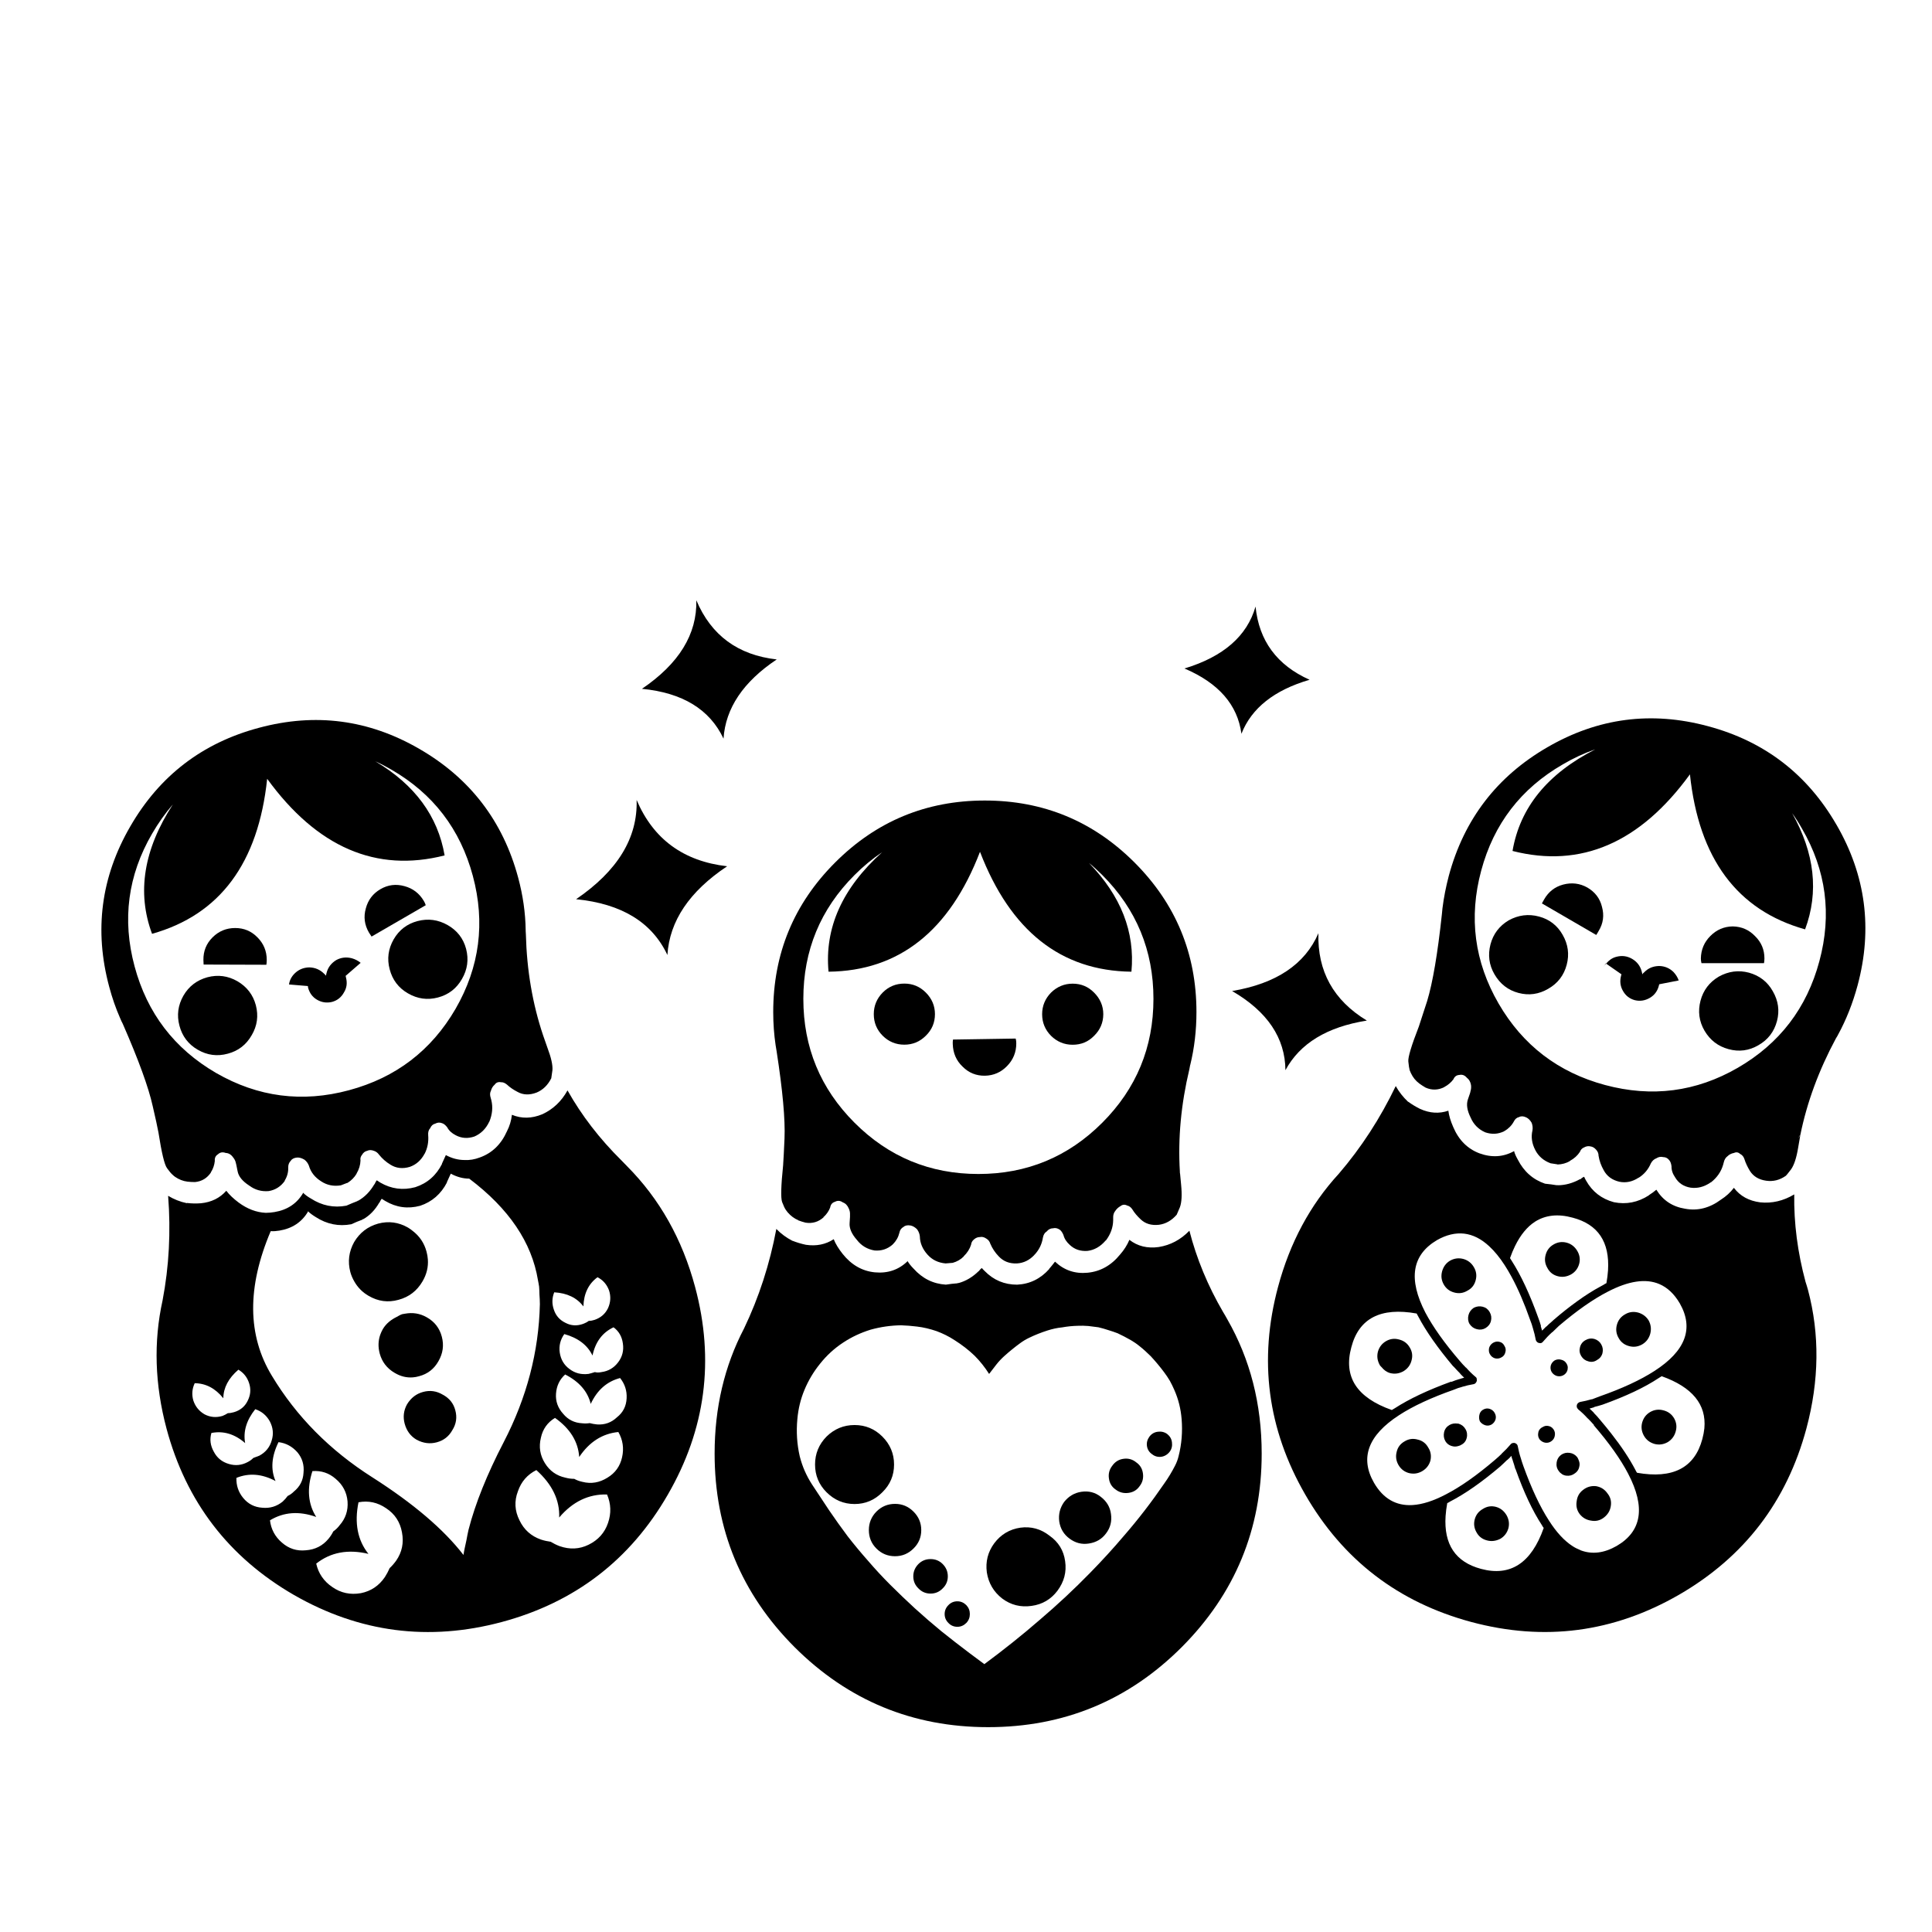
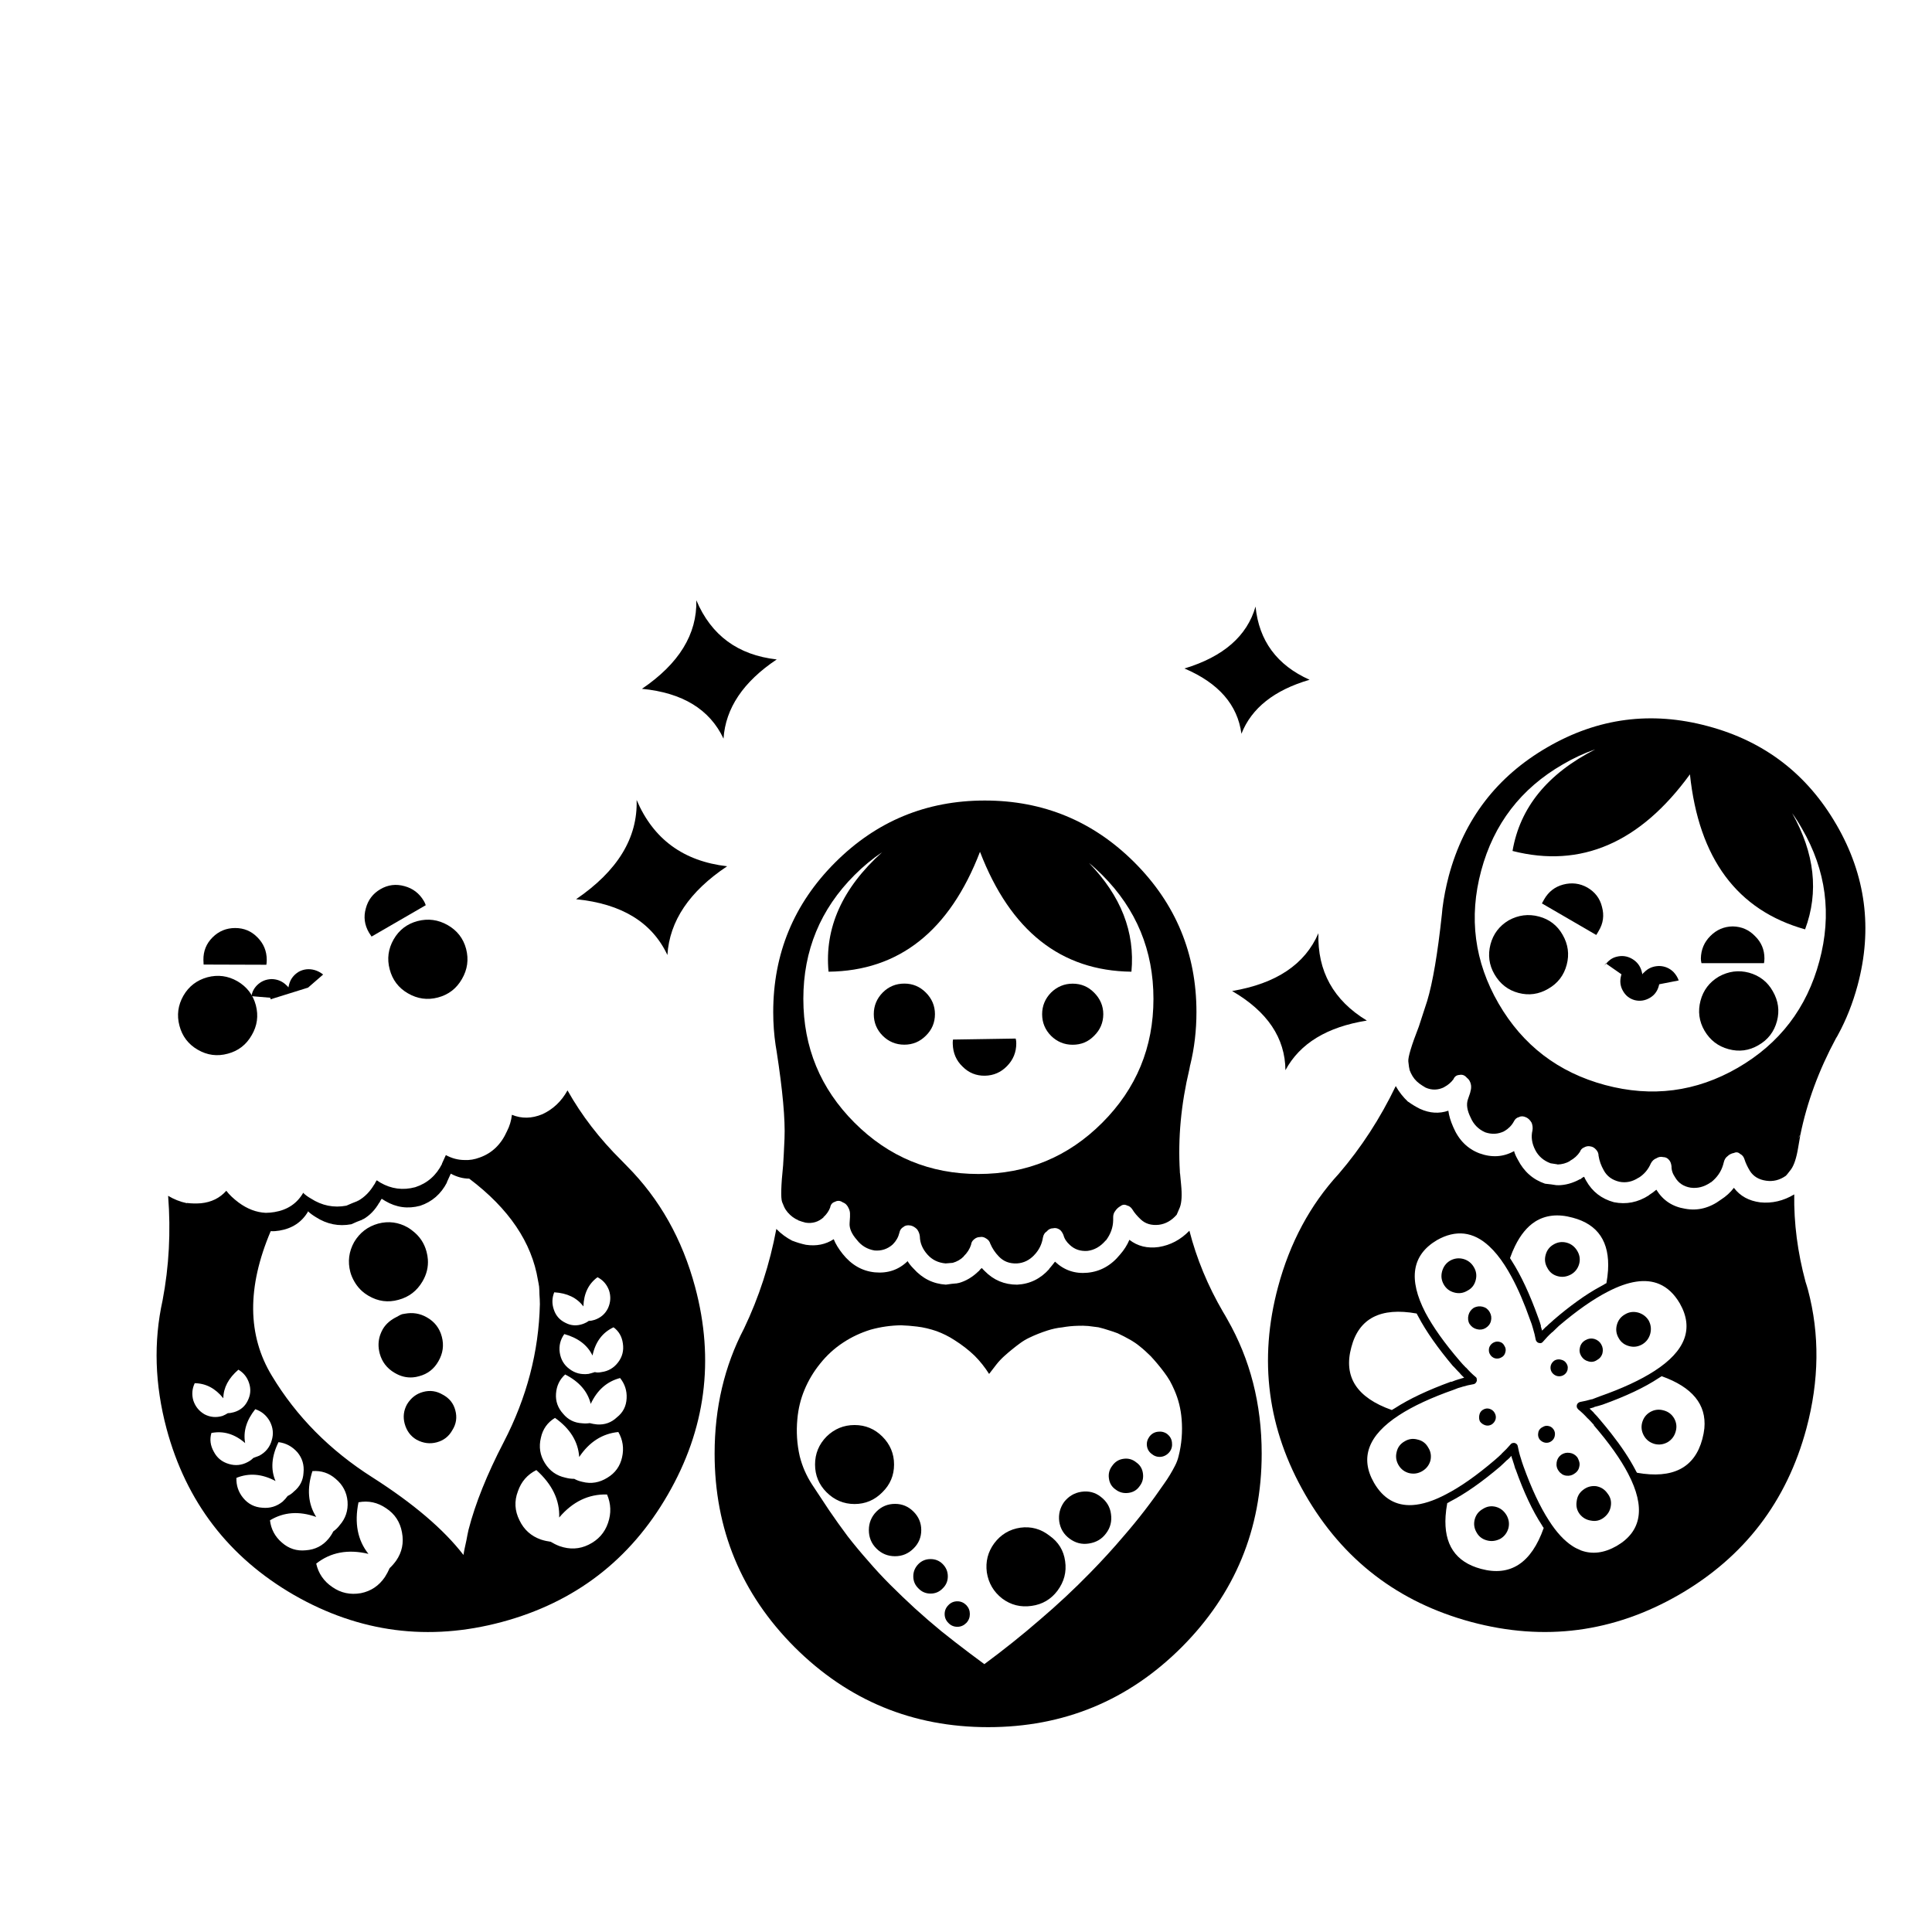
<svg xmlns="http://www.w3.org/2000/svg" fill="#000000" width="800px" height="800px" version="1.1" viewBox="144 144 512 512">
  <g>
    <path d="m336.7 373.57c-9.992 6.66-15.27 14.504-15.832 23.516-4.07-8.66-12.137-13.586-24.199-14.785 11.012-7.508 16.355-16.273 16.043-26.301 4.422 10.383 12.414 16.242 23.988 17.57zm-22.578-47.027c9.82-6.66 14.621-14.48 14.414-23.461 3.93 9.297 11.027 14.52 21.305 15.676-8.871 5.93-13.574 12.926-14.102 20.992-3.648-7.758-10.852-12.16-21.617-13.207zm179.27 64.773c-0.293 10.066 3.992 17.785 12.836 23.148-10.57 1.684-17.746 6.062-21.574 13.148-0.078-8.547-4.781-15.547-14.133-20.98 11.695-1.973 19.32-7.078 22.871-15.316zm-35.496-70.16c10.316-3.125 16.594-8.594 18.836-16.414 0.906 9.086 5.691 15.551 14.32 19.406-9.371 2.738-15.383 7.508-18.059 14.309-1.027-7.68-6.047-13.445-15.098-17.301z" />
    <path d="m242.47 392.2 14.359-8.312c-0.141-0.418-0.312-0.805-0.527-1.152-1.191-2-2.887-3.297-5.102-3.894-2.246-0.633-4.367-0.371-6.363 0.789-2 1.16-3.297 2.859-3.891 5.106-0.637 2.238-0.352 4.383 0.836 6.414 0.219 0.352 0.441 0.699 0.688 1.051z" />
    <path d="m254.63 388.1c-2.766 0.738-4.871 2.352-6.309 4.844-1.438 2.519-1.793 5.168-1.051 7.938 0.734 2.805 2.344 4.926 4.836 6.363 2.523 1.465 5.172 1.836 7.945 1.102 2.805-0.734 4.926-2.375 6.363-4.891 1.473-2.523 1.836-5.188 1.109-7.992-0.738-2.766-2.367-4.871-4.891-6.309-2.531-1.441-5.203-1.793-8.004-1.055z" />
    <path d="m196.39 422.18c2.523 1.477 5.195 1.824 8 1.051 2.766-0.734 4.871-2.363 6.309-4.887 1.473-2.481 1.836-5.141 1.102-7.949-0.734-2.758-2.367-4.887-4.891-6.363-2.519-1.438-5.168-1.781-7.938-1.051-2.809 0.773-4.934 2.402-6.371 4.891-1.434 2.519-1.785 5.172-1.047 7.945 0.734 2.801 2.352 4.926 4.836 6.363z" />
-     <path d="m188.25 453.56c0.633 0.883 1.137 1.473 1.523 1.793 0.172 0.168 0.387 0.352 0.633 0.527 1.02 0.699 2.106 1.125 3.262 1.266l-0.105-0.004c0.707 0.074 1.406 0.117 2.106 0.117 1.82-0.168 3.242-1.047 4.262-2.582-0.105-0.113-0.09-0.152 0.051-0.152 0.52-0.875 0.84-1.82 0.945-2.856-0.074-0.801 0.207-1.387 0.84-1.773 0.555-0.531 1.242-0.645 2.047-0.352 0.773 0.035 1.422 0.41 1.949 1.16 0.379 0.449 0.629 0.941 0.734 1.465 0.035 0.039 0.191 0.785 0.469 2.215 0.246 1.367 1.266 2.633 3.051 3.789 1.547 1.16 3.281 1.652 5.211 1.477 1.785-0.309 3.207-1.227 4.262-2.727-0.074-0.082-0.074-0.117 0-0.117 0.633-1.051 0.93-2.176 0.895-3.363-0.035-0.738 0.195-1.348 0.688-1.848 0.312-0.488 0.875-0.766 1.68-0.836 0.598-0.035 1.25 0.164 1.949 0.582 0.527 0.414 0.914 0.945 1.16 1.574 0.492 1.719 1.586 3.113 3.262 4.16 1.547 1.02 3.273 1.367 5.207 1.051 0.492-0.211 1.043-0.418 1.633-0.629h0.105c1.02-0.633 1.824-1.445 2.418-2.43v-0.051c0.668-1.125 1.012-2.285 1.051-3.477-0.105-0.566 0.035-1.051 0.418-1.516 0.32-0.566 0.773-0.918 1.371-1.051 0.488-0.246 1.07-0.246 1.734 0 0.559 0.168 1.012 0.508 1.367 1.004 0.844 1.051 1.859 1.961 3.051 2.68 1.512 0.953 3.215 1.141 5.106 0.582 1.684-0.586 2.977-1.734 3.894-3.41-0.039-0.078-0.023-0.09 0.051-0.055 0.773-1.516 1.086-3.156 0.945-4.949-0.066-0.777 0.105-1.383 0.527-1.84 0.285-0.668 0.738-1.07 1.371-1.219 0.559-0.309 1.152-0.352 1.785-0.105 0.453 0.129 0.914 0.508 1.367 1.102 0.453 0.867 1.211 1.566 2.262 2.098 1.547 0.816 3.191 0.918 4.941 0.324 1.719-0.75 3.016-2.019 3.891-3.848-0.066-0.043-0.051-0.062 0.055-0.062 0.805-1.965 0.984-3.875 0.527-5.731-0.066-0.242-0.125-0.438-0.156-0.578-0.246-0.738-0.23-1.371 0.051-1.898 0.18-0.668 0.516-1.215 1.004-1.629 0.387-0.559 0.945-0.777 1.68-0.633 0.492-0.035 1.02 0.172 1.578 0.633 0.734 0.699 1.68 1.355 2.84 1.949 1.473 0.812 3.141 0.855 5 0.156 1.68-0.707 2.977-1.965 3.891-3.789 0-0.078 0.105-0.801 0.312-2.156 0.105-1.344-0.336-3.309-1.316-5.906l-1.148-3.285c-2.809-8.34-4.332-17.285-4.578-26.824l-0.051-0.891v-0.211c-0.066-4.598-0.734-9.242-2-13.938-4.035-14.973-12.77-26.344-26.199-34.09-13.363-7.746-27.531-9.605-42.504-5.574-14.973 3.996-26.34 12.711-34.086 26.141-7.754 13.363-9.613 27.531-5.574 42.504 0.773 2.91 1.734 5.684 2.894 8.309 0.211 0.527 0.438 1.008 0.684 1.465 4.211 9.617 6.856 16.895 7.945 21.832 0.734 3.152 1.242 5.484 1.523 6.996 0.84 5.391 1.59 8.527 2.262 9.434zm-8.586-53.469c-3.332-12.375-1.785-24.094 4.629-35.133 1.652-2.844 3.492-5.434 5.523-7.785-7.746 11.922-9.594 23.355-5.523 34.297 17.992-5.051 28.156-18.742 30.508-41.082 13.223 18.164 28.895 24.934 47.027 20.305-1.785-10.418-7.902-18.73-18.355-24.934 1.398 0.633 2.82 1.371 4.262 2.211 11.051 6.383 18.238 15.762 21.57 28.141 3.336 12.418 1.809 24.168-4.574 35.238-6.422 11.051-15.836 18.242-28.254 21.574-12.383 3.336-24.117 1.809-35.195-4.566-11.082-6.441-18.285-15.863-21.617-28.266z" />
-     <path d="m225.64 405.73c0.387 1.434 1.176 2.504 2.367 3.203 1.258 0.734 2.598 0.922 3.996 0.582 1.406-0.387 2.457-1.238 3.156-2.523 0.738-1.191 0.906-2.508 0.527-3.945 0-0.113-0.035-0.246-0.105-0.418l3.996-3.469c-0.699-0.566-1.473-0.969-2.316-1.203-1.473-0.391-2.859-0.23-4.152 0.469-1.367 0.84-2.227 2-2.582 3.469-0.066 0.211-0.117 0.438-0.156 0.684-0.133-0.211-0.293-0.379-0.469-0.527-1.09-1.09-2.406-1.652-3.945-1.684-1.547 0.035-2.84 0.582-3.891 1.629-0.84 0.844-1.332 1.82-1.473 2.898l5 0.418c0.031 0.176 0.047 0.309 0.047 0.418z" />
+     <path d="m225.64 405.73l3.996-3.469c-0.699-0.566-1.473-0.969-2.316-1.203-1.473-0.391-2.859-0.23-4.152 0.469-1.367 0.84-2.227 2-2.582 3.469-0.066 0.211-0.117 0.438-0.156 0.684-0.133-0.211-0.293-0.379-0.469-0.527-1.09-1.09-2.406-1.652-3.945-1.684-1.547 0.035-2.84 0.582-3.891 1.629-0.84 0.844-1.332 1.82-1.473 2.898l5 0.418c0.031 0.176 0.047 0.309 0.047 0.418z" />
    <path d="m214.59 399.67c0.066-0.418 0.102-0.84 0.102-1.266 0-2.352-0.824-4.348-2.469-5.996-1.613-1.652-3.57-2.473-5.891-2.473-2.352 0-4.348 0.824-6 2.473-1.652 1.645-2.457 3.644-2.426 5.996 0 0.387 0.023 0.793 0.055 1.211z" />
    <path d="m261.35 513.61c-1.645-0.984-3.383-1.23-5.207-0.738-0.914 0.246-1.719 0.633-2.43 1.18-0.707 0.547-1.32 1.25-1.832 2.082-0.914 1.641-1.125 3.383-0.629 5.199 0.527 1.891 1.578 3.293 3.156 4.211 1.746 0.941 3.539 1.172 5.363 0.676 1.812-0.492 3.18-1.551 4.094-3.203 1.051-1.641 1.309-3.41 0.789-5.301-0.48-1.828-1.586-3.191-3.305-4.106z" />
    <path d="m248.58 507.82c1.551 0.93 3.152 1.32 4.797 1.199 0.547-0.043 1.102-0.133 1.664-0.301 2.277-0.594 3.996-1.926 5.156-3.996 1.191-2.066 1.488-4.227 0.895-6.465-0.594-2.277-1.926-4.004-3.996-5.16-1.832-1.047-3.762-1.328-5.789-0.953-0.23 0.043-0.453 0.062-0.684 0.117-0.559 0.156-0.984 0.48-1.477 0.723-1.496 0.738-2.789 1.73-3.684 3.223-0.293 0.516-0.527 1.031-0.707 1.547-0.539 1.566-0.582 3.207-0.133 4.922 0.602 2.234 1.918 3.953 3.957 5.144z" />
    <path d="m244.21 468.27c-2.766 0.777-4.887 2.406-6.363 4.898-1.398 2.523-1.734 5.172-1.004 7.945 0.246 0.922 0.629 1.746 1.07 2.519 0.879 1.535 2.109 2.82 3.766 3.777 2.523 1.477 5.172 1.832 7.938 1.051 2.769-0.734 4.898-2.375 6.363-4.898 1.086-1.852 1.555-3.805 1.406-5.82-0.051-0.676-0.164-1.355-0.352-2.043-0.609-2.297-1.859-4.109-3.684-5.508-0.387-0.309-0.766-0.598-1.203-0.855-2.519-1.449-5.168-1.801-7.938-1.066z" />
    <path d="m328.22 485.1c-3.402-12.695-9.414-23.375-18.043-32.047-0.488-0.527-0.996-1.047-1.523-1.566-5.754-5.691-10.508-11.855-14.258-18.52-1.613 2.91-3.84 5.012-6.68 6.32-2.805 1.16-5.484 1.203-8.051 0.145-0.172 1.547-0.617 3-1.316 4.367-1.547 3.465-3.93 5.769-7.152 6.93-1.406 0.539-2.769 0.766-4.102 0.688-1.68 0-3.332-0.438-4.941-1.305-0.32 0.738-0.668 1.516-1.051 2.312h0.051c-1.547 3.078-3.914 5.156-7.106 6.195-3.262 0.875-6.348 0.469-9.258-1.215-0.418-0.273-0.738-0.492-0.945-0.621-0.211 0.273-0.402 0.621-0.582 1.051h-0.051c-1.121 1.93-2.543 3.383-4.262 4.359-0.172 0-0.246 0.035-0.207 0.102-0.945 0.352-1.926 0.773-2.945 1.219-3.332 0.629-6.473 0-9.414-1.898-0.805-0.453-1.488-0.957-2.055-1.516-0.066-0.043-0.082-0.023-0.051 0.051h0.051c-1.645 2.809-4.176 4.488-7.574 5.055-0.773 0.125-1.547 0.207-2.316 0.207-2.484-0.113-4.887-1.02-7.203-2.731-1.371-1.031-2.457-2.055-3.262-3.117-1.719 1.941-3.965 3.039-6.734 3.312-1.34 0.098-2.566 0.062-3.691-0.078l-0.051 0.055c-1.785-0.379-3.438-1.043-4.941-1.953 0.738 9.473 0.246 18.715-1.473 27.723-2.418 10.945-2.07 22.273 1.051 33.98 5.195 19.363 16.445 34.059 33.773 44.082 17.359 9.957 35.719 12.344 55.078 7.16 19.359-5.199 34.012-16.445 43.973-33.715 10.031-17.328 12.449-35.68 7.262-55.031zm-19.152 14.938c0.281 1.859-0.141 3.531-1.266 5-1.121 1.477-2.594 2.34-4.418 2.582-0.668 0.141-1.25 0.141-1.742 0-0.629 0.207-1.188 0.371-1.68 0.48-1.93 0.242-3.609-0.195-5.051-1.305-1.438-1.051-2.297-2.508-2.574-4.367-0.246-1.781 0.156-3.41 1.211-4.887 3.644 1.02 6.141 2.918 7.469 5.688 0.777-3.621 2.637-6.113 5.582-7.481 1.398 1.031 2.227 2.469 2.469 4.289zm-18.191-13.562c3.438 0.203 6.012 1.457 7.731 3.734 0.105-3.398 1.348-5.981 3.734-7.731 1.438 0.727 2.453 1.883 3.051 3.465 0.527 1.605 0.438 3.176-0.262 4.734-0.734 1.512-1.93 2.547-3.578 3.106-0.527 0.172-1.035 0.262-1.523 0.262-0.426 0.32-0.918 0.582-1.477 0.789-1.645 0.594-3.207 0.516-4.68-0.262-1.539-0.734-2.574-1.902-3.102-3.519-0.535-1.547-0.496-3.074 0.105-4.578zm-95.648 28.66c-0.449-1.578-0.324-3.106 0.375-4.574 2.945 0.035 5.477 1.367 7.578 3.992 0.035-2.805 1.371-5.316 3.996-7.574 1.398 0.824 2.344 2.031 2.84 3.582 0.527 1.605 0.387 3.176-0.418 4.731-0.734 1.477-1.93 2.453-3.578 2.945-0.566 0.168-1.109 0.262-1.633 0.262-0.461 0.293-0.93 0.531-1.422 0.734-1.684 0.5-3.262 0.352-4.734-0.41-1.473-0.844-2.473-2.082-3.004-3.688zm9.43 16.832c-1.824-0.531-3.156-1.617-4.004-3.262-0.906-1.613-1.121-3.262-0.633-4.953 3.191-0.621 6.176 0.273 8.945 2.68-0.559-3.047 0.336-6.047 2.68-8.984 1.68 0.566 2.961 1.629 3.84 3.195 0.879 1.656 1.051 3.344 0.527 5.051-0.492 1.785-1.578 3.144-3.262 4.062-0.488 0.203-1.035 0.41-1.629 0.621-0.352 0.371-0.824 0.738-1.422 1.051-1.613 0.879-3.297 1.059-5.043 0.539zm3.781 8.996c-1.258-1.535-1.859-3.312-1.785-5.312 3.332-1.355 6.785-1.074 10.363 0.836-1.332-3.086-1.07-6.516 0.789-10.305 1.965 0.246 3.629 1.137 5 2.68 1.293 1.539 1.84 3.359 1.629 5.43-0.105 2.027-0.961 3.688-2.574 5-0.492 0.5-1.035 0.875-1.629 1.152-0.352 0.492-0.789 0.996-1.316 1.488-1.578 1.281-3.387 1.836-5.418 1.629-2.039-0.129-3.727-0.98-5.059-2.598zm10.258 11.832c-1.82-1.566-2.871-3.543-3.152-5.894 3.644-2.215 7.731-2.504 12.254-0.895-2.176-3.426-2.508-7.484-1.004-12.148 2.352-0.172 4.406 0.508 6.156 2.047 1.891 1.574 2.945 3.582 3.152 5.988 0.18 2.426-0.527 4.535-2.106 6.32-0.453 0.617-1.02 1.172-1.68 1.629-0.32 0.668-0.734 1.305-1.266 1.953-1.539 1.859-3.543 2.871-5.996 3.047-2.418 0.25-4.535-0.438-6.359-2.047zm30.301 4.781c-0.559 0.773-1.137 1.438-1.734 1.988-0.352 0.812-0.773 1.602-1.266 2.375-1.578 2.312-3.699 3.738-6.363 4.266-2.805 0.492-5.336-0.055-7.574-1.629-2.246-1.516-3.668-3.582-4.262-6.203 3.824-3.016 8.438-3.875 13.84-2.582-2.879-3.617-3.758-8.168-2.633-13.672 2.633-0.492 5.066 0.035 7.312 1.574 2.316 1.516 3.719 3.648 4.211 6.414 0.523 2.738 0.012 5.231-1.531 7.469zm19.168-8.184c-0.25 0.996-0.371 1.891-0.57 2.844-0.27 1.281-0.598 2.613-0.773 3.84-5.258-6.809-13.305-13.652-24.145-20.57-11.258-7.152-20.129-16.117-26.617-26.891-3.262-5.356-4.914-11.242-4.973-17.629-0.051-6.394 1.5-13.297 4.652-20.719 0.773 0.051 1.547-0.016 2.316-0.145 3.391-0.57 5.922-2.238 7.574-5.039h-0.051c0-0.004 0.004 0 0.004-0.004h-0.004c-0.035-0.074-0.012-0.094 0.051-0.062 0.566 0.531 1.25 1.035 2.055 1.523 2.945 1.898 6.086 2.519 9.414 1.898 0.98-0.461 1.965-0.863 2.945-1.219-0.035-0.117 0.035-0.133 0.211-0.117 1.719-0.973 3.141-2.453 4.262-4.406h0.051c0.172-0.387 0.371-0.734 0.582-1.008 0.207 0.133 0.527 0.336 0.941 0.582 2.918 1.73 6 2.148 9.258 1.27 3.152-1.051 5.519-3.125 7.106-6.188h-0.051v-0.004c0.387-0.844 0.734-1.617 1.051-2.316 1.613 0.867 3.246 1.316 4.891 1.316 10.559 7.961 16.574 16.934 18.211 26.883 0.094 0.582 0.246 1.152 0.312 1.742 0.078 0.688 0.055 1.395 0.09 2.094 0.039 0.84 0.129 1.672 0.113 2.531v0.004c-0.281 12.59-3.469 24.777-9.574 36.559-4.434 8.535-7.547 16.297-9.332 23.23zm36.969-1.801c-0.879 2.594-2.594 4.523-5.156 5.777-2.43 1.191-4.988 1.316-7.688 0.371-0.84-0.32-1.629-0.711-2.367-1.16-0.84-0.113-1.703-0.297-2.574-0.582-2.598-0.914-4.496-2.613-5.684-5.102-1.266-2.523-1.406-5.082-0.418-7.676 0.875-2.562 2.508-4.438 4.891-5.633 4.211 3.785 6.227 7.984 6.051 12.566 3.578-4.211 7.805-6.234 12.68-6.102 1.055 2.461 1.145 4.981 0.266 7.539zm3.727-17.418c-0.527 2.391-1.824 4.191-3.891 5.43-2.106 1.32-4.316 1.695-6.633 1.098-0.805-0.168-1.523-0.441-2.156-0.793-0.84 0-1.633-0.117-2.367-0.32-2.312-0.5-4.121-1.762-5.418-3.852-1.293-2.07-1.645-4.316-1.051-6.731 0.488-2.277 1.734-4.043 3.734-5.25 4.004 2.832 6.141 6.297 6.414 10.363 2.676-3.992 6.125-6.203 10.371-6.621 1.191 2.07 1.523 4.297 0.996 6.676zm-1.367-10.574c-1.473 1.398-3.231 2.027-5.258 1.891-0.699-0.074-1.348-0.184-1.949-0.352-0.633 0.105-1.293 0.117-2 0.043-2.07-0.105-3.75-0.941-5.051-2.519-1.398-1.539-2.031-3.32-1.891-5.309 0.141-2.066 0.945-3.766 2.426-5.102 3.719 1.891 5.973 4.5 6.777 7.793 1.719-3.684 4.316-5.949 7.785-6.852 1.258 1.578 1.836 3.375 1.73 5.363-0.102 2.102-0.957 3.785-2.57 5.043z" />
    <path d="m556.05 524.4c0.105-0.586-0.023-1.137-0.363-1.629-0.375-0.539-0.883-0.816-1.477-0.895-0.516-0.09-0.984 0.055-1.41 0.324-0.09 0.062-0.184 0.082-0.273 0.145-0.527 0.352-0.816 0.824-0.883 1.41-0.113 0.633 0.012 1.191 0.359 1.695 0.426 0.492 0.93 0.785 1.516 0.883 0.633 0.078 1.172-0.066 1.629-0.414 0.273-0.191 0.469-0.41 0.617-0.668 0.16-0.258 0.246-0.547 0.285-0.852z" />
    <path d="m556.62 508.66c0.594 0.133 1.16 0.078 1.684-0.207 0.578-0.312 0.941-0.793 1.113-1.422 0.023-0.062 0-0.117 0.012-0.168 0.113-0.504 0.035-1.004-0.285-1.512-0.312-0.527-0.773-0.863-1.367-0.996-0.586-0.184-1.172-0.129-1.734 0.141-0.531 0.332-0.867 0.766-1.051 1.309-0.09 0.324-0.113 0.621-0.078 0.918 0.035 0.309 0.129 0.586 0.285 0.863 0.352 0.551 0.824 0.895 1.422 1.074z" />
    <path d="m567.18 504.45c0.777-0.414 1.27-1.035 1.488-1.836 0.207-0.844 0.094-1.629-0.336-2.363-0.402-0.711-1.031-1.18-1.832-1.426-0.793-0.211-1.574-0.113-2.312 0.32-0.777 0.418-1.27 1.059-1.477 1.898-0.219 0.805-0.113 1.574 0.32 2.312 0.453 0.746 1.082 1.215 1.898 1.418 0.801 0.246 1.562 0.137 2.25-0.324z" />
-     <path d="m527.01 525.86c0.414 0.738 1.059 1.211 1.941 1.41 0.508 0.133 1.004 0.094 1.473-0.043 0.273-0.082 0.539-0.145 0.789-0.32 0.777-0.371 1.277-1.008 1.477-1.84 0.113-0.418 0.129-0.824 0.074-1.227-0.055-0.387-0.191-0.785-0.418-1.141-0.391-0.699-1.02-1.176-1.848-1.422-0.074-0.012-0.117 0.004-0.184-0.004-0.805-0.117-1.527-0.016-2.176 0.363-0.75 0.426-1.227 1.051-1.434 1.891-0.18 0.863-0.09 1.633 0.305 2.332z" />
    <path d="m580.91 493.93c-0.656-1.051-1.605-1.754-2.832-2.098-1.238-0.309-2.363-0.152-3.414 0.477-1.125 0.629-1.84 1.555-2.172 2.781-0.34 1.23-0.18 2.414 0.48 3.527 0.594 1.086 1.516 1.785 2.731 2.109 1.238 0.348 2.406 0.18 3.531-0.469 1.051-0.633 1.754-1.562 2.098-2.793 0.324-1.242 0.184-2.41-0.422-3.535z" />
-     <path d="m514.8 498.99c-1.219-0.352-2.379-0.207-3.465 0.414-1.082 0.629-1.812 1.555-2.172 2.793-0.156 0.605-0.191 1.211-0.117 1.797 0.082 0.582 0.285 1.16 0.586 1.723 0.129 0.258 0.352 0.418 0.539 0.633 0.57 0.699 1.27 1.254 2.207 1.523 1.238 0.32 2.406 0.145 3.531-0.469 1.109-0.676 1.84-1.617 2.156-2.844 0.348-1.238 0.195-2.394-0.477-3.477-0.625-1.082-1.555-1.781-2.789-2.094z" />
    <path d="m553.62 476.53c-0.352 1.219-0.195 2.402 0.469 3.519 0.582 1.121 1.512 1.84 2.731 2.16 1.191 0.324 2.363 0.156 3.519-0.469 1.082-0.621 1.809-1.555 2.156-2.789 0.324-1.203 0.152-2.352-0.516-3.477-0.676-1.109-1.605-1.836-2.801-2.156-1.23-0.324-2.383-0.152-3.465 0.48-1.082 0.621-1.781 1.539-2.094 2.731z" />
    <path d="m561.99 530.18c-0.531-0.66-1.203-1.051-2-1.152-0.828-0.129-1.605 0.043-2.305 0.539-0.668 0.516-1.051 1.191-1.16 1.98-0.129 0.867 0.055 1.645 0.582 2.312 0.219 0.332 0.492 0.57 0.801 0.762 0.027 0.016 0.043 0.051 0.078 0.074 0.332 0.195 0.711 0.336 1.121 0.375 0.824 0.105 1.594-0.105 2.266-0.629 0.695-0.48 1.09-1.16 1.203-1.988 0.102-0.559-0.027-1.082-0.246-1.59-0.109-0.234-0.18-0.465-0.34-0.684z" />
    <path d="m566.98 537.85c-1.254-0.133-2.402 0.18-3.402 0.957-1.023 0.746-1.594 1.754-1.746 3.051-0.207 1.258 0.051 2.383 0.789 3.371 0.785 0.992 1.773 1.562 2.996 1.746 1.266 0.246 2.402-0.016 3.414-0.793 1.051-0.816 1.668-1.82 1.848-3.062 0.207-1.258-0.094-2.375-0.891-3.363-0.738-1.059-1.742-1.688-3.008-1.906z" />
    <path d="m540.42 543.33c-1.23-0.312-2.367-0.129-3.414 0.539-1.125 0.621-1.836 1.527-2.172 2.719-0.336 1.242-0.18 2.418 0.48 3.531 0.594 1.082 1.516 1.781 2.731 2.098 1.191 0.332 2.375 0.172 3.531-0.402 1.086-0.633 1.797-1.562 2.16-2.793 0.309-1.191 0.145-2.352-0.48-3.469-0.703-1.172-1.645-1.906-2.836-2.223z" />
    <path d="m583.65 400c-1.574 0.035-2.887 0.586-3.934 1.68-0.207 0.141-0.359 0.312-0.469 0.531-0.074-0.25-0.117-0.48-0.156-0.688-0.379-1.512-1.254-2.648-2.562-3.414-1.34-0.773-2.742-0.945-4.231-0.531-1.121 0.297-1.961 0.953-2.66 1.793l4.082 2.844c-0.074 0.129-0.117 0.25-0.117 0.359-0.379 1.438-0.219 2.769 0.48 3.996 0.699 1.266 1.746 2.09 3.106 2.473 1.398 0.352 2.731 0.152 4.008-0.582 1.219-0.699 2.027-1.762 2.414-3.207 0-0.113 0.043-0.242 0.117-0.414l5.148-1.008c-0.285-0.812-0.734-1.539-1.359-2.215-1.059-1.047-2.352-1.598-3.867-1.617z" />
    <path d="m611.48 399.25c0.066-0.426 0.113-0.844 0.113-1.266 0-2.316-0.828-4.281-2.481-5.894-1.605-1.684-3.582-2.543-5.938-2.582-2.285 0.039-4.254 0.879-5.894 2.523-1.652 1.645-2.484 3.629-2.531 5.949 0 0.418 0.043 0.836 0.156 1.266z" />
    <path d="m568.93 400.21c0.184-0.348 0.469-0.566 0.699-0.84l-0.078-0.055z" />
    <path d="m551.84 386.89c-2.766-0.738-5.441-0.41-8.012 1.004-2.481 1.473-4.098 3.594-4.832 6.363-0.727 2.805-0.391 5.453 1.051 7.938 1.488 2.562 3.606 4.211 6.363 4.941 2.766 0.738 5.414 0.359 7.894-1.102 2.523-1.445 4.152-3.566 4.887-6.363 0.734-2.769 0.375-5.418-1.082-7.945-1.418-2.484-3.5-4.102-6.269-4.836z" />
    <path d="m564.67 379.21c-1.992-1.125-4.137-1.387-6.414-0.789-2.215 0.594-3.891 1.91-5.051 3.941-0.211 0.352-0.41 0.699-0.582 1.051l14.398 8.363c0.219-0.32 0.426-0.672 0.633-1.051 1.23-2.004 1.516-4.141 0.883-6.422-0.535-2.207-1.84-3.91-3.867-5.094z" />
    <path d="m630.69 362.58c-7.754-13.43-19.109-22.145-34.09-26.141-14.98-4.035-29.137-2.176-42.5 5.574-13.414 7.754-22.117 19.117-26.152 34.086-0.766 2.918-1.332 5.793-1.684 8.633-0.066 0.527-0.117 1.051-0.152 1.578-1.121 10.457-2.43 18.098-3.891 22.941-0.984 3.051-1.73 5.312-2.211 6.785-1.98 5.078-2.898 8.172-2.789 9.254 0.105 1.082 0.23 1.859 0.352 2.316 0.117 0.242 0.211 0.504 0.336 0.793 0.527 1.121 1.258 2.027 2.207 2.727l-0.105-0.062c0.586 0.426 1.191 0.816 1.781 1.16 1.684 0.75 3.359 0.688 5-0.145-0.035-0.117-0.012-0.129 0.055-0.055 0.953-0.527 1.723-1.191 2.316-1.992 0.312-0.738 0.84-1.125 1.574-1.16 0.773-0.172 1.434 0.078 1.988 0.738 0.586 0.426 0.961 1.07 1.109 1.949 0.074 0.598 0.016 1.16-0.156 1.684 0.043 0.035-0.184 0.746-0.668 2.109-0.461 1.328-0.219 2.938 0.734 4.832 0.766 1.793 2.043 3.086 3.84 3.891 1.73 0.586 3.383 0.516 5-0.262 0-0.113 0.035-0.117 0.102-0.055 1.059-0.633 1.902-1.465 2.481-2.519 0.32-0.672 0.789-1.074 1.422-1.211 0.527-0.285 1.16-0.25 1.891 0.102 0.539 0.25 1.02 0.723 1.422 1.422 0.242 0.633 0.332 1.297 0.219 2-0.414 1.719-0.172 3.453 0.734 5.211 0.84 1.645 2.195 2.828 4.059 3.519 0.488 0.074 1.059 0.156 1.742 0.27 0.035 0 0.074 0.012 0.117 0.055 1.188-0.043 2.266-0.336 3.246-0.895v-0.055c1.16-0.629 2.059-1.445 2.68-2.418 0.207-0.57 0.578-0.953 1.098-1.16 0.566-0.32 1.125-0.402 1.691-0.27 0.559 0.074 1.062 0.363 1.516 0.891 0.418 0.465 0.629 0.984 0.629 1.586 0.207 1.332 0.668 2.613 1.367 3.84 0.836 1.574 2.223 2.598 4.152 3.051 1.754 0.352 3.43 0 5.043-1.051-0.035-0.082-0.023-0.082 0.055 0 1.473-0.918 2.559-2.211 3.258-3.852 0.352-0.648 0.836-1.086 1.426-1.305 0.594-0.387 1.215-0.48 1.836-0.324 0.629 0 1.164 0.262 1.586 0.805 0.309 0.348 0.516 0.883 0.609 1.617-0.023 1.023 0.301 1.992 0.961 2.945 0.875 1.504 2.238 2.426 4.094 2.731 1.82 0.246 3.559-0.195 5.211-1.316 0.035-0.102 0.082-0.117 0.145-0.051 1.656-1.293 2.731-2.859 3.262-4.68 0.078-0.246 0.117-0.449 0.156-0.582 0.168-0.777 0.516-1.344 1.004-1.695 0.461-0.461 1.043-0.754 1.754-0.883 0.586-0.281 1.148-0.172 1.68 0.32 0.488 0.25 0.836 0.676 1.051 1.309 0.309 1.02 0.816 2.078 1.465 3.152 0.918 1.445 2.34 2.301 4.266 2.582 1.863 0.281 3.609-0.145 5.258-1.305 0.074-0.039 0.531-0.598 1.367-1.691 0.812-1.121 1.445-3.051 1.891-5.777l0.582-3.375c-0.539 0.902-0.637 1.047-0.32 0.41 0.113-0.168 0.207-0.312 0.32-0.41 1.754-8.633 4.898-17.145 9.426-25.566l0.48-0.793c0-0.074 0.035-0.141 0.102-0.211 2.176-3.996 3.891-8.348 5.16-13.047 4.027-14.977 2.168-29.16-5.586-42.555zm-4.539 36.148c-3.324 12.41-10.531 21.824-21.609 28.242-11.051 6.387-22.766 7.902-35.195 4.566-12.383-3.332-21.785-10.523-28.195-21.57-6.414-11.078-7.961-22.828-4.617-35.246 3.324-12.375 10.539-21.758 21.613-28.141 2.805-1.652 5.676-2.984 8.625-3.996-12.672 6.449-19.973 15.43-21.938 26.93 18.121 4.629 33.805-2.137 47.016-20.305 2.352 22.336 12.527 36.035 30.516 41.082 3.684-9.891 2.547-20.152-3.422-30.777 0.918 1.266 1.77 2.613 2.586 4.055 6.43 11.062 7.965 22.777 4.621 35.16z" />
    <path d="m536.05 518.97c-0.062 0.203-0.055 0.402-0.066 0.594-0.012 0.391 0.043 0.773 0.223 1.137 0.352 0.492 0.824 0.824 1.426 1.012 0.559 0.168 1.113 0.102 1.672-0.211 0.539-0.352 0.879-0.816 1.051-1.418 0.133-0.566 0.055-1.121-0.27-1.68-0.32-0.539-0.766-0.883-1.367-1.059-0.559-0.172-1.141-0.09-1.73 0.258-0.516 0.32-0.832 0.781-0.938 1.367z" />
    <path d="m607.49 401.77c-2.766-0.734-5.434-0.379-8.004 1.051-2.481 1.477-4.098 3.598-4.832 6.375-0.734 2.809-0.387 5.453 1.051 7.938 1.477 2.519 3.598 4.148 6.363 4.898 2.809 0.773 5.457 0.41 7.949-1.051 2.512-1.438 4.148-3.559 4.898-6.371 0.734-2.766 0.352-5.414-1.113-7.938-1.402-2.492-3.512-4.121-6.312-4.902z" />
    <path d="m534.58 479.79c-0.629-1.074-1.555-1.809-2.789-2.156-1.242-0.324-2.414-0.164-3.531 0.469-1.047 0.629-1.746 1.566-2.098 2.844-0.156 0.605-0.203 1.203-0.133 1.762 0.078 0.578 0.262 1.125 0.559 1.652 0.621 1.113 1.562 1.836 2.777 2.16 1.25 0.348 2.418 0.184 3.519-0.48 1.137-0.582 1.848-1.504 2.176-2.731 0.344-1.258 0.176-2.43-0.48-3.519z" />
    <path d="m536.55 496.34c0.371-0.043 0.746-0.164 1.086-0.359 0.773-0.461 1.266-1.074 1.473-1.883 0.207-0.816 0.113-1.605-0.324-2.379-0.414-0.734-1.023-1.211-1.832-1.418-0.805-0.207-1.586-0.117-2.367 0.262-0.738 0.492-1.215 1.137-1.422 1.949-0.105 0.402-0.133 0.805-0.094 1.191 0.035 0.379 0.152 0.766 0.352 1.125 0.5 0.75 1.141 1.219 1.961 1.422 0.402 0.105 0.781 0.133 1.168 0.09z" />
    <path d="m622.48 483.68c-2.098-7.793-3.102-15.5-2.988-23.152-2.879 1.723-5.879 2.426-8.996 2.109-3.016-0.387-5.348-1.664-6.996-3.852-0.941 1.238-2.078 2.266-3.41 3.117-3.012 2.238-6.18 3.051-9.516 2.426-3.344-0.531-5.871-2.207-7.625-5.043-0.559 0.488-1.227 0.973-2 1.465h0.062c-2.934 1.902-6.047 2.508-9.309 1.848-3.262-0.883-5.715-2.777-7.356-5.688-0.25-0.426-0.426-0.777-0.527-1.051-0.359 0.125-0.688 0.352-1.004 0.676l-0.062-0.062c-1.969 1.086-3.945 1.633-5.949 1.633-0.102-0.078-0.172-0.078-0.207 0-1.023-0.164-2.066-0.312-3.152-0.414-3.195-1.09-5.602-3.215-7.211-6.375-0.449-0.789-0.801-1.527-1.008-2.316v0.066c-2.832 1.574-5.894 1.762-9.152 0.582-3.156-1.191-5.477-3.504-6.941-6.941-0.699-1.574-1.137-3.035-1.309-4.359-2.418 0.836-4.91 0.688-7.473-0.469-1.191-0.594-2.234-1.23-3.152-1.898h-0.051c-1.305-1.23-2.394-2.613-3.262-4.16-4.109 8.559-9.148 16.312-15.098 23.246-7.602 8.273-12.961 18.277-16.094 29.98-5.199 19.352-2.789 37.691 7.203 55.016 9.988 17.332 24.668 28.578 44.023 33.785 19.359 5.184 37.691 2.769 55.023-7.215 17.332-10.027 28.578-24.719 33.777-44.082 3.391-12.695 3.543-24.938 0.41-36.727-0.195-0.688-0.402-1.406-0.652-2.144zm-76.977-9.477c1.445-2.945 3.203-5.09 5.277-6.434 2.777-1.773 6.113-2.144 10.004-1.07 6.707 1.77 9.828 6.414 9.359 13.957-0.078 1.074-0.207 2.215-0.426 3.402-0.262 0.105-0.492 0.23-0.688 0.387-0.023 0.004-0.035 0.012-0.043 0.023-0.25 0.125-0.516 0.301-0.777 0.43-1.98 1.059-4.07 2.375-6.242 3.953-2 1.438-4.074 3.062-6.231 4.934-0.195 0.156-0.371 0.352-0.57 0.52-0.449 0.387-0.918 0.777-1.332 1.227h-0.055c-0.016 0.012-0.027 0.023-0.039 0.035-0.348 0.348-0.699 0.699-1.062 1.051v-0.004c-0.012 0.004-0.012 0.004-0.012 0.012-0.102-0.402-0.219-0.816-0.352-1.203l0.055-0.055c-0.203-0.746-0.453-1.477-0.734-2.211-2.223-6.18-4.551-11.172-7.004-15.008-0.172-0.281-0.34-0.52-0.465-0.738 0.406-1.152 0.852-2.219 1.336-3.207zm-43.387 26.836c2-7.68 7.777-10.66 17.309-8.945v0.004h0.004c0.133 0.242 0.281 0.504 0.426 0.789 2.059 3.918 5.16 8.336 9.297 13.254v-0.055c0 0.004 0.012 0.004 0.012 0.012v-0.004c0.559 0.629 1.164 1.266 1.793 1.898l0.004 0.051c0.145 0.172 0.352 0.352 0.516 0.531 0.172 0.168 0.34 0.352 0.531 0.516h-0.008c0.004 0.012 0.012 0.012 0.012 0.016-0.379 0.094-0.789 0.211-1.215 0.363h-0.055c-0.688 0.203-1.398 0.449-2.098 0.734l-0.012-0.012-0.055-0.051c-6.176 2.246-11.141 4.598-14.941 7.059-0.281 0.168-0.543 0.336-0.789 0.469-4.644-1.629-7.863-3.84-9.66-6.609-1.781-2.769-2.137-6.113-1.07-10.02zm50.988 47.879c-3.293 9.324-8.832 12.949-16.625 10.848-6.75-1.809-9.879-6.477-9.383-14.012 0.074-1.074 0.219-2.215 0.438-3.41 0.246-0.102 0.492-0.246 0.734-0.41 3.969-2.031 8.406-5.141 13.316-9.305 0.582-0.547 1.191-1.098 1.773-1.684 0.051-0.051 0.078-0.066 0.117-0.066 0.375-0.332 0.738-0.668 1.051-1.059 0.066 0.379 0.195 0.777 0.359 1.16v0.055c0.25 0.699 0.469 1.438 0.684 2.215l0.062 0.051c2.176 6.141 4.508 11.094 6.996 14.891 0.133 0.266 0.297 0.512 0.477 0.727zm19.312 4.785c-3.332 1.898-6.488 2.277-9.484 1.16-0.074-0.027-0.133-0.09-0.219-0.113-0.668-0.273-1.328-0.586-1.98-1.02-2.184-1.41-4.266-3.66-6.246-6.769-2.383-3.672-4.644-8.516-6.785-14.465-0.25-0.699-0.48-1.398-0.684-2.106-0.359-1.074-0.598-2.129-0.793-3.125-0.051-0.273-0.172-0.504-0.418-0.668-0.246-0.172-0.488-0.246-0.738-0.207-0.324 0.027-0.566 0.141-0.727 0.359-0.707 0.84-1.516 1.684-2.43 2.523v0.043c-0.598 0.57-1.18 1.09-1.754 1.586-4.769 4.074-9.086 7.109-12.938 9.098-3.324 1.754-6.285 2.699-8.91 2.856-4.359 0.25-7.766-1.719-10.188-5.906-3.797-6.629-1.555-12.605 6.668-17.93 3.688-2.394 8.516-4.637 14.531-6.746 0.711-0.312 1.422-0.559 2.156-0.734h-0.055c1.051-0.32 2.098-0.559 3.152-0.734 0.273-0.078 0.48-0.23 0.617-0.48 0.172-0.246 0.23-0.48 0.164-0.734 0.035-0.32-0.094-0.559-0.359-0.734-0.844-0.711-1.672-1.516-2.473-2.43h-0.047c-0.57-0.57-1.109-1.16-1.633-1.781-4.043-4.703-7.07-8.969-9.098-12.785-4.586-8.871-3.594-15.27 3.051-19.207 2.496-1.422 4.91-1.988 7.223-1.73 2.312 0.273 4.539 1.387 6.648 3.359 1.41 1.297 2.789 2.984 4.113 5.039 0.594 0.922 1.188 1.926 1.762 2.984 1.742 3.191 3.398 7.043 4.981 11.547 0.281 0.668 0.52 1.41 0.738 2.215 0.309 1.023 0.559 2.016 0.734 3 0.078 0.273 0.23 0.504 0.48 0.676 0.207 0.141 0.461 0.207 0.793 0.207 0.242-0.035 0.441-0.152 0.617-0.359 0.734-0.875 1.539-1.719 2.426-2.523 0.043-0.039 0.074-0.055 0.117-0.055 0.57-0.527 1.121-1.07 1.684-1.629 4.742-4.035 9.031-7.047 12.898-9.039 5.535-2.898 10.121-3.59 13.715-2.066 2.168 0.918 3.969 2.625 5.434 5.117 3.785 6.633 1.551 12.605-6.723 17.93-3.684 2.383-8.527 4.629-14.531 6.734-0.699 0.285-1.379 0.547-2.055 0.789h-0.004v-0.043c-1.074 0.309-2.129 0.559-3.144 0.734-0.25 0.074-0.449 0.207-0.629 0.414-0.172 0.25-0.246 0.527-0.211 0.84 0.035 0.246 0.164 0.469 0.371 0.688 0.863 0.699 1.715 1.504 2.523 2.418h0.043c0.57 0.559 1.09 1.141 1.629 1.742l-0.055 0.066c4.082 4.731 7.109 8.996 9.109 12.836 4.644 8.887 3.625 15.281-3.07 19.16zm22.723-28.348c-2.043 7.637-7.816 10.613-17.309 8.945-0.141-0.211-0.301-0.453-0.426-0.746-1.551-2.969-3.688-6.195-6.426-9.684-0.906-1.16-1.887-2.352-2.926-3.578-0.531-0.648-1.082-1.281-1.695-1.883l-0.004-0.012v-0.055c-0.379-0.352-0.754-0.699-1.102-1.051h0.012c-0.012 0-0.012-0.004-0.012-0.004 0.391-0.133 0.805-0.25 1.215-0.352v-0.066c0.699-0.164 1.445-0.379 2.215-0.621 6.168-2.215 11.152-4.562 14.93-7.07 0.246-0.156 0.508-0.336 0.75-0.469 8.117 2.894 11.895 7.488 11.312 13.816-0.094 0.91-0.273 1.848-0.535 2.828z" />
    <path d="m539.64 499.88c-0.504 0.324-0.828 0.762-1.008 1.309-0.129 0.629-0.082 1.191 0.207 1.684 0.32 0.566 0.777 0.93 1.367 1.102 0.297 0.066 0.582 0.082 0.867 0.039 0.285-0.043 0.578-0.141 0.844-0.309 0.543-0.273 0.875-0.734 1.02-1.359 0.164-0.566 0.113-1.102-0.219-1.629-0.285-0.594-0.711-0.969-1.297-1.102-0.301-0.082-0.594-0.117-0.895-0.066-0.293 0.047-0.59 0.152-0.887 0.332z" />
    <path d="m584.87 517.77c-1.227-0.352-2.406-0.211-3.519 0.41-0.555 0.324-1.008 0.715-1.367 1.18-0.352 0.461-0.609 1.004-0.789 1.605-0.332 1.23-0.164 2.414 0.469 3.531 0.617 1.082 1.551 1.801 2.789 2.16 1.227 0.324 2.406 0.145 3.519-0.477 1.082-0.672 1.781-1.613 2.109-2.84 0.352-1.23 0.191-2.391-0.426-3.477-0.629-1.066-1.547-1.77-2.785-2.094z" />
    <path d="m517.43 534.39c1.191 0.281 2.316 0.125 3.383-0.469 1.16-0.66 1.914-1.617 2.262-2.844 0.285-1.266 0.09-2.426-0.582-3.465-0.621-1.121-1.551-1.832-2.793-2.109-1.227-0.348-2.383-0.191-3.461 0.469-1.125 0.633-1.824 1.562-2.109 2.789-0.312 1.23-0.152 2.383 0.48 3.477 0.641 1.105 1.598 1.832 2.82 2.152z" />
    <path d="m436.11 375.89c-1.16-1.16-2.328-2.227-3.539-3.207 8.504 8.734 12.25 18.34 11.27 28.828-18.695-0.219-32.066-10.809-40.133-31.773-8.066 20.969-21.445 31.566-40.137 31.773-1.086-11.617 3.648-22.16 14.207-31.668-2.562 1.719-5 3.734-7.316 6.051-9.047 9.047-13.57 19.984-13.57 32.824 0 12.836 4.527 23.781 13.57 32.82 9.047 9.051 19.988 13.582 32.824 13.582 12.824 0 23.773-4.527 32.82-13.582 9.035-9.039 13.57-19.984 13.57-32.82 0.004-12.84-4.531-23.781-13.566-32.828zm-2.168 42.617c-1.527 1.574-3.41 2.363-5.676 2.363-2.215 0-4.121-0.793-5.727-2.363-1.566-1.586-2.363-3.5-2.363-5.727 0-2.215 0.793-4.121 2.363-5.731 1.605-1.566 3.519-2.367 5.727-2.367 2.25 0 4.133 0.801 5.676 2.367 1.617 1.613 2.441 3.539 2.441 5.731-0.012 2.227-0.812 4.137-2.441 5.727zm25.258 8.828c-2.215 9.297-3.055 18.32-2.523 27.098l0.324 3.461c0.273 2.742 0.168 4.766-0.324 6.059-0.531 1.266-0.805 1.922-0.836 1.953-1.332 1.535-2.91 2.445-4.742 2.68-1.965 0.207-3.555-0.262-4.781-1.422-0.941-0.875-1.695-1.762-2.246-2.68-0.375-0.566-0.844-0.895-1.367-1.008-0.629-0.32-1.215-0.27-1.754 0.152-0.582 0.324-1.051 0.762-1.41 1.309-0.375 0.461-0.57 1.062-0.539 1.848v0.617c-0.035 1.898-0.676 3.684-1.949 5.367-0.113-0.035-0.129-0.016-0.113 0.055-1.332 1.539-2.918 2.453-4.742 2.68-1.863 0.129-3.402-0.379-4.68-1.574-0.867-0.777-1.445-1.645-1.691-2.633-0.285-0.672-0.605-1.141-0.996-1.426-0.582-0.379-1.148-0.516-1.754-0.363-0.66 0-1.238 0.293-1.68 0.836-0.531 0.332-0.867 0.852-1.012 1.629-0.273 1.754-1.02 3.258-2.211 4.539-0.078-0.039-0.102-0.023-0.051 0.055-1.297 1.398-2.859 2.156-4.637 2.258-1.977 0.082-3.57-0.555-4.781-1.84-0.992-1.02-1.734-2.144-2.262-3.383-0.168-0.582-0.527-1.051-1.051-1.355-0.559-0.387-1.113-0.539-1.684-0.414-0.586 0-1.121 0.207-1.578 0.621-0.453 0.352-0.715 0.816-0.789 1.422-0.352 1.113-1.004 2.144-1.949 3.051v0.055c-0.805 0.816-1.785 1.367-2.945 1.695h-0.102c-0.633 0.035-1.215 0.09-1.742 0.145-1.965-0.172-3.559-0.945-4.785-2.312-1.332-1.477-2.016-3.09-2.047-4.832-0.074-0.699-0.32-1.332-0.738-1.902-0.566-0.566-1.141-0.883-1.742-1.008-0.805-0.129-1.418-0.012-1.836 0.371-0.598 0.32-0.969 0.828-1.109 1.562-0.281 1.164-0.855 2.176-1.734 3.062-0.074-0.039-0.09-0.023-0.051 0.055-1.367 1.191-2.969 1.73-4.785 1.574-1.926-0.32-3.488-1.25-4.68-2.789-1.398-1.586-2.047-3.074-1.941-4.477 0.105-1.438 0.141-2.176 0.105-2.207 0.035-0.578-0.074-1.109-0.32-1.641-0.352-0.836-0.875-1.379-1.578-1.629-0.699-0.492-1.398-0.539-2.106-0.152-0.699 0.207-1.121 0.715-1.258 1.516-0.352 0.918-0.914 1.742-1.684 2.469-0.105-0.043-0.117 0-0.051 0.113-1.367 1.23-2.961 1.707-4.785 1.422-0.668-0.172-1.332-0.379-2-0.633h0.105c-1.086-0.453-2.031-1.16-2.84-2.098-0.172-0.211-0.332-0.426-0.477-0.633-0.281-0.379-0.609-1.082-0.996-2.098-0.387-1.051-0.297-4.301 0.262-9.73 0.105-1.512 0.23-3.863 0.371-7.109 0.211-5.051-0.492-12.758-2.098-23.148-0.105-0.527-0.195-1.051-0.262-1.578-0.418-2.84-0.633-5.766-0.633-8.781 0-15.5 5.469-28.707 16.414-39.648 10.945-10.945 24.16-16.414 39.66-16.414s28.711 5.469 39.668 16.414c10.934 10.945 16.418 24.16 16.418 39.648 0 4.875-0.555 9.543-1.641 13.996-0.039 0.078-0.062 0.141-0.062 0.219zm-8.098 47.137c3.09-0.5 5.781-1.93 8.102-4.316 1.902 7.394 4.871 14.59 8.945 21.574 0.391 0.629 0.762 1.277 1.102 1.902 6.066 10.59 9.109 22.457 9.109 35.59 0 20.027-7.082 37.137-21.199 51.293-14.129 14.125-31.234 21.199-51.293 21.199-20.023 0-37.121-7.074-51.289-21.199-14.129-14.156-21.199-31.266-21.199-51.293 0-12.125 2.594-23.188 7.785-33.133 3.965-8.277 6.824-17.086 8.574-26.41 1.227 1.27 2.648 2.316 4.262 3.152h0.055c1.051 0.414 2.227 0.777 3.519 1.051 2.769 0.41 5.223-0.082 7.367-1.484 0.488 1.238 1.281 2.523 2.363 3.891 2.316 2.91 5.156 4.551 8.52 4.891 3.438 0.324 6.332-0.66 8.684-2.945h-0.055c-0.035-0.074-0.016-0.09 0.055-0.043 0.387 0.66 0.914 1.32 1.578 1.988 2.344 2.633 5.211 4.055 8.574 4.262 1.086-0.168 2.137-0.297 3.156-0.363 0-0.105 0.066-0.117 0.211-0.055 1.926-0.52 3.699-1.574 5.316-3.152h0.043c0.25-0.352 0.504-0.633 0.801-0.84 0.164 0.207 0.438 0.492 0.801 0.84 2.34 2.383 5.195 3.578 8.559 3.578 3.383-0.172 6.195-1.562 8.516-4.152h-0.055c0.594-0.699 1.125-1.344 1.578-1.949 2.426 2.285 5.289 3.258 8.625 2.938 3.391-0.324 6.273-1.926 8.625-4.832 1.051-1.191 1.875-2.492 2.465-3.891 2.191 1.703 4.781 2.332 7.801 1.91zm5.43-19.527c-0.141 0.668-0.102 0.492 0.145-0.527-0.074 0.184-0.113 0.359-0.145 0.527zm-24.105 40.461c-0.941-0.082-1.891-0.094-2.84-0.055-1.367 0.039-2.731 0.168-4.098 0.418-1.332 0.125-2.633 0.426-3.891 0.824-1.684 0.543-3.312 1.18-4.898 1.953-0.812 0.387-1.566 0.84-2.305 1.379-1.477 1.074-2.898 2.234-4.266 3.465-0.773 0.699-1.484 1.457-2.109 2.258-0.621 0.816-1.266 1.629-1.898 2.465-1.109-1.754-2.394-3.375-3.836-4.824-1.613-1.547-3.398-2.922-5.363-4.16-1.504-0.984-3.086-1.758-4.734-2.367-1.719-0.582-3.453-1.012-5.207-1.211-1.406-0.172-2.805-0.285-4.211-0.332-2.699 0.043-5.379 0.418-8.051 1.16-2.633 0.816-5.051 1.949-7.262 3.414-2.316 1.516-4.367 3.383-6.152 5.633-1.719 2.133-3.086 4.434-4.102 6.879-1.02 2.426-1.652 5.016-1.898 7.793-0.312 3.344-0.105 6.621 0.633 9.84 0.672 2.676 1.758 5.148 3.262 7.469 1.504 2.285 3.016 4.551 4.523 6.84 1.578 2.316 3.207 4.598 4.891 6.852 1.719 2.215 3.519 4.379 5.418 6.523 1.891 2.215 3.875 4.34 5.945 6.414 2.106 2.098 4.262 4.16 6.473 6.195 2.277 2.066 4.606 4.082 6.996 6.047 2.492 2 5 3.945 7.523 5.844 1.293 0.984 2.594 1.953 3.891 2.894 5.082-3.758 10.004-7.676 14.727-11.777 4.664-3.969 9.09-8.105 13.305-12.422 3.129-3.191 6.125-6.465 8.984-9.84 3.836-4.418 7.359-9.008 10.625-13.781 1.086-1.516 2.047-3.113 2.898-4.781 0.426-0.816 0.734-1.652 0.941-2.523 0.816-3.191 1.07-6.449 0.805-9.785-0.219-2.731-0.855-5.328-1.953-7.785-0.352-0.816-0.734-1.594-1.16-2.375-0.461-0.777-0.953-1.512-1.477-2.215-1.125-1.516-2.316-2.934-3.59-4.316-0.984-0.98-1.988-1.891-3.047-2.727-0.707-0.582-1.449-1.07-2.215-1.527-1.148-0.66-2.328-1.27-3.519-1.832-0.828-0.324-1.668-0.586-2.465-0.836-0.875-0.293-1.754-0.543-2.641-0.75-0.84-0.109-1.746-0.23-2.652-0.336zm12.68 36.133c1.035 0.707 1.617 1.691 1.785 2.945 0.172 1.266-0.117 2.391-0.883 3.363-0.711 1.035-1.695 1.617-2.945 1.785-1.277 0.172-2.406-0.117-3.414-0.891-1.023-0.699-1.613-1.691-1.773-2.938-0.184-1.258 0.117-2.383 0.891-3.371 0.738-1.051 1.734-1.668 2.988-1.836 1.25-0.172 2.371 0.137 3.352 0.941zm8.207-7.519c0.734 0.582 1.16 1.32 1.266 2.207 0.125 0.957-0.062 1.77-0.582 2.473-0.586 0.773-1.355 1.23-2.258 1.367-0.914 0.105-1.734-0.125-2.426-0.684-0.777-0.531-1.238-1.266-1.367-2.215-0.113-0.867 0.117-1.703 0.676-2.465 0.578-0.746 1.297-1.16 2.215-1.277 0.914-0.125 1.746 0.074 2.477 0.594zm-16.207 26.355c-1.109 1.512-2.641 2.394-4.574 2.68-1.848 0.293-3.555-0.156-5.094-1.305-1.535-1.121-2.453-2.66-2.731-4.574-0.234-1.859 0.184-3.582 1.309-5.156 1.203-1.512 2.715-2.406 4.566-2.68 1.938-0.281 3.629 0.156 5.106 1.309 1.578 1.199 2.492 2.711 2.731 4.566 0.281 1.93-0.152 3.66-1.312 5.16zm-40.559-130.88 16.621-0.262c0.117 0.41 0.156 0.828 0.156 1.266 0 2.352-0.816 4.367-2.473 6.047-1.605 1.645-3.555 2.484-5.828 2.531-2.344 0.035-4.32-0.777-5.949-2.43-1.652-1.574-2.508-3.566-2.582-5.949-0.027-0.332-0.004-0.754 0.055-1.203zm-7.203-12.465c1.617 1.613 2.426 3.527 2.426 5.731 0 2.238-0.805 4.152-2.426 5.727-1.574 1.574-3.469 2.363-5.684 2.363-2.238 0-4.152-0.793-5.731-2.363-1.578-1.574-2.367-3.488-2.367-5.727 0-2.215 0.789-4.121 2.367-5.731 1.578-1.578 3.492-2.367 5.731-2.367 2.215 0 4.109 0.789 5.684 2.367zm-26.297 117.67c2.07-2.027 4.547-3.051 7.418-3.051 2.879 0 5.328 1.023 7.367 3.051 2.066 2.066 3.102 4.547 3.102 7.41 0 2.887-1.035 5.336-3.102 7.359-2.039 2.066-4.488 3.113-7.367 3.113-2.871 0-5.348-1.047-7.418-3.113-2.031-2.027-3.051-4.488-3.051-7.359 0-2.867 1.016-5.344 3.051-7.41zm23.039 19.891c1.367 1.367 2.055 3 2.055 4.891 0 1.926-0.688 3.555-2.055 4.891-1.367 1.367-3 2.043-4.891 2.043-1.93 0-3.578-0.676-4.941-2.043-1.34-1.34-2-2.969-2-4.891 0-1.891 0.668-3.527 2-4.891 1.367-1.367 3.012-2.047 4.941-2.047 1.891-0.004 3.523 0.68 4.891 2.047zm-0.055 17.156c0-1.27 0.461-2.352 1.367-3.269 0.879-0.875 1.949-1.305 3.207-1.305 1.258 0 2.336 0.43 3.207 1.305 0.914 0.918 1.367 2 1.367 3.269s-0.453 2.328-1.367 3.203c-0.879 0.914-1.949 1.367-3.207 1.367-1.258 0-2.336-0.453-3.207-1.367-0.91-0.875-1.367-1.949-1.367-3.203zm40.242-4.004c0.414 2.844-0.273 5.457-2.047 7.832-1.723 2.277-4.008 3.617-6.852 4.004-2.879 0.414-5.477-0.23-7.785-1.953-2.285-1.781-3.629-4.102-4.07-6.938-0.375-2.844 0.281-5.402 1.953-7.688 1.754-2.344 4.082-3.734 6.953-4.152 2.832-0.375 5.391 0.324 7.68 2.106 2.398 1.684 3.781 3.941 4.168 6.789zm-28.562 10.621c0.914 0 1.695 0.348 2.363 1.004 0.633 0.668 0.945 1.457 0.945 2.375 0 0.914-0.312 1.707-0.945 2.363-0.668 0.668-1.457 1.012-2.363 1.012-0.945 0-1.742-0.348-2.367-1.012-0.668-0.656-1.004-1.449-1.004-2.363 0-0.918 0.336-1.707 1.004-2.375 0.629-0.656 1.418-1.004 2.367-1.004z" />
  </g>
</svg>